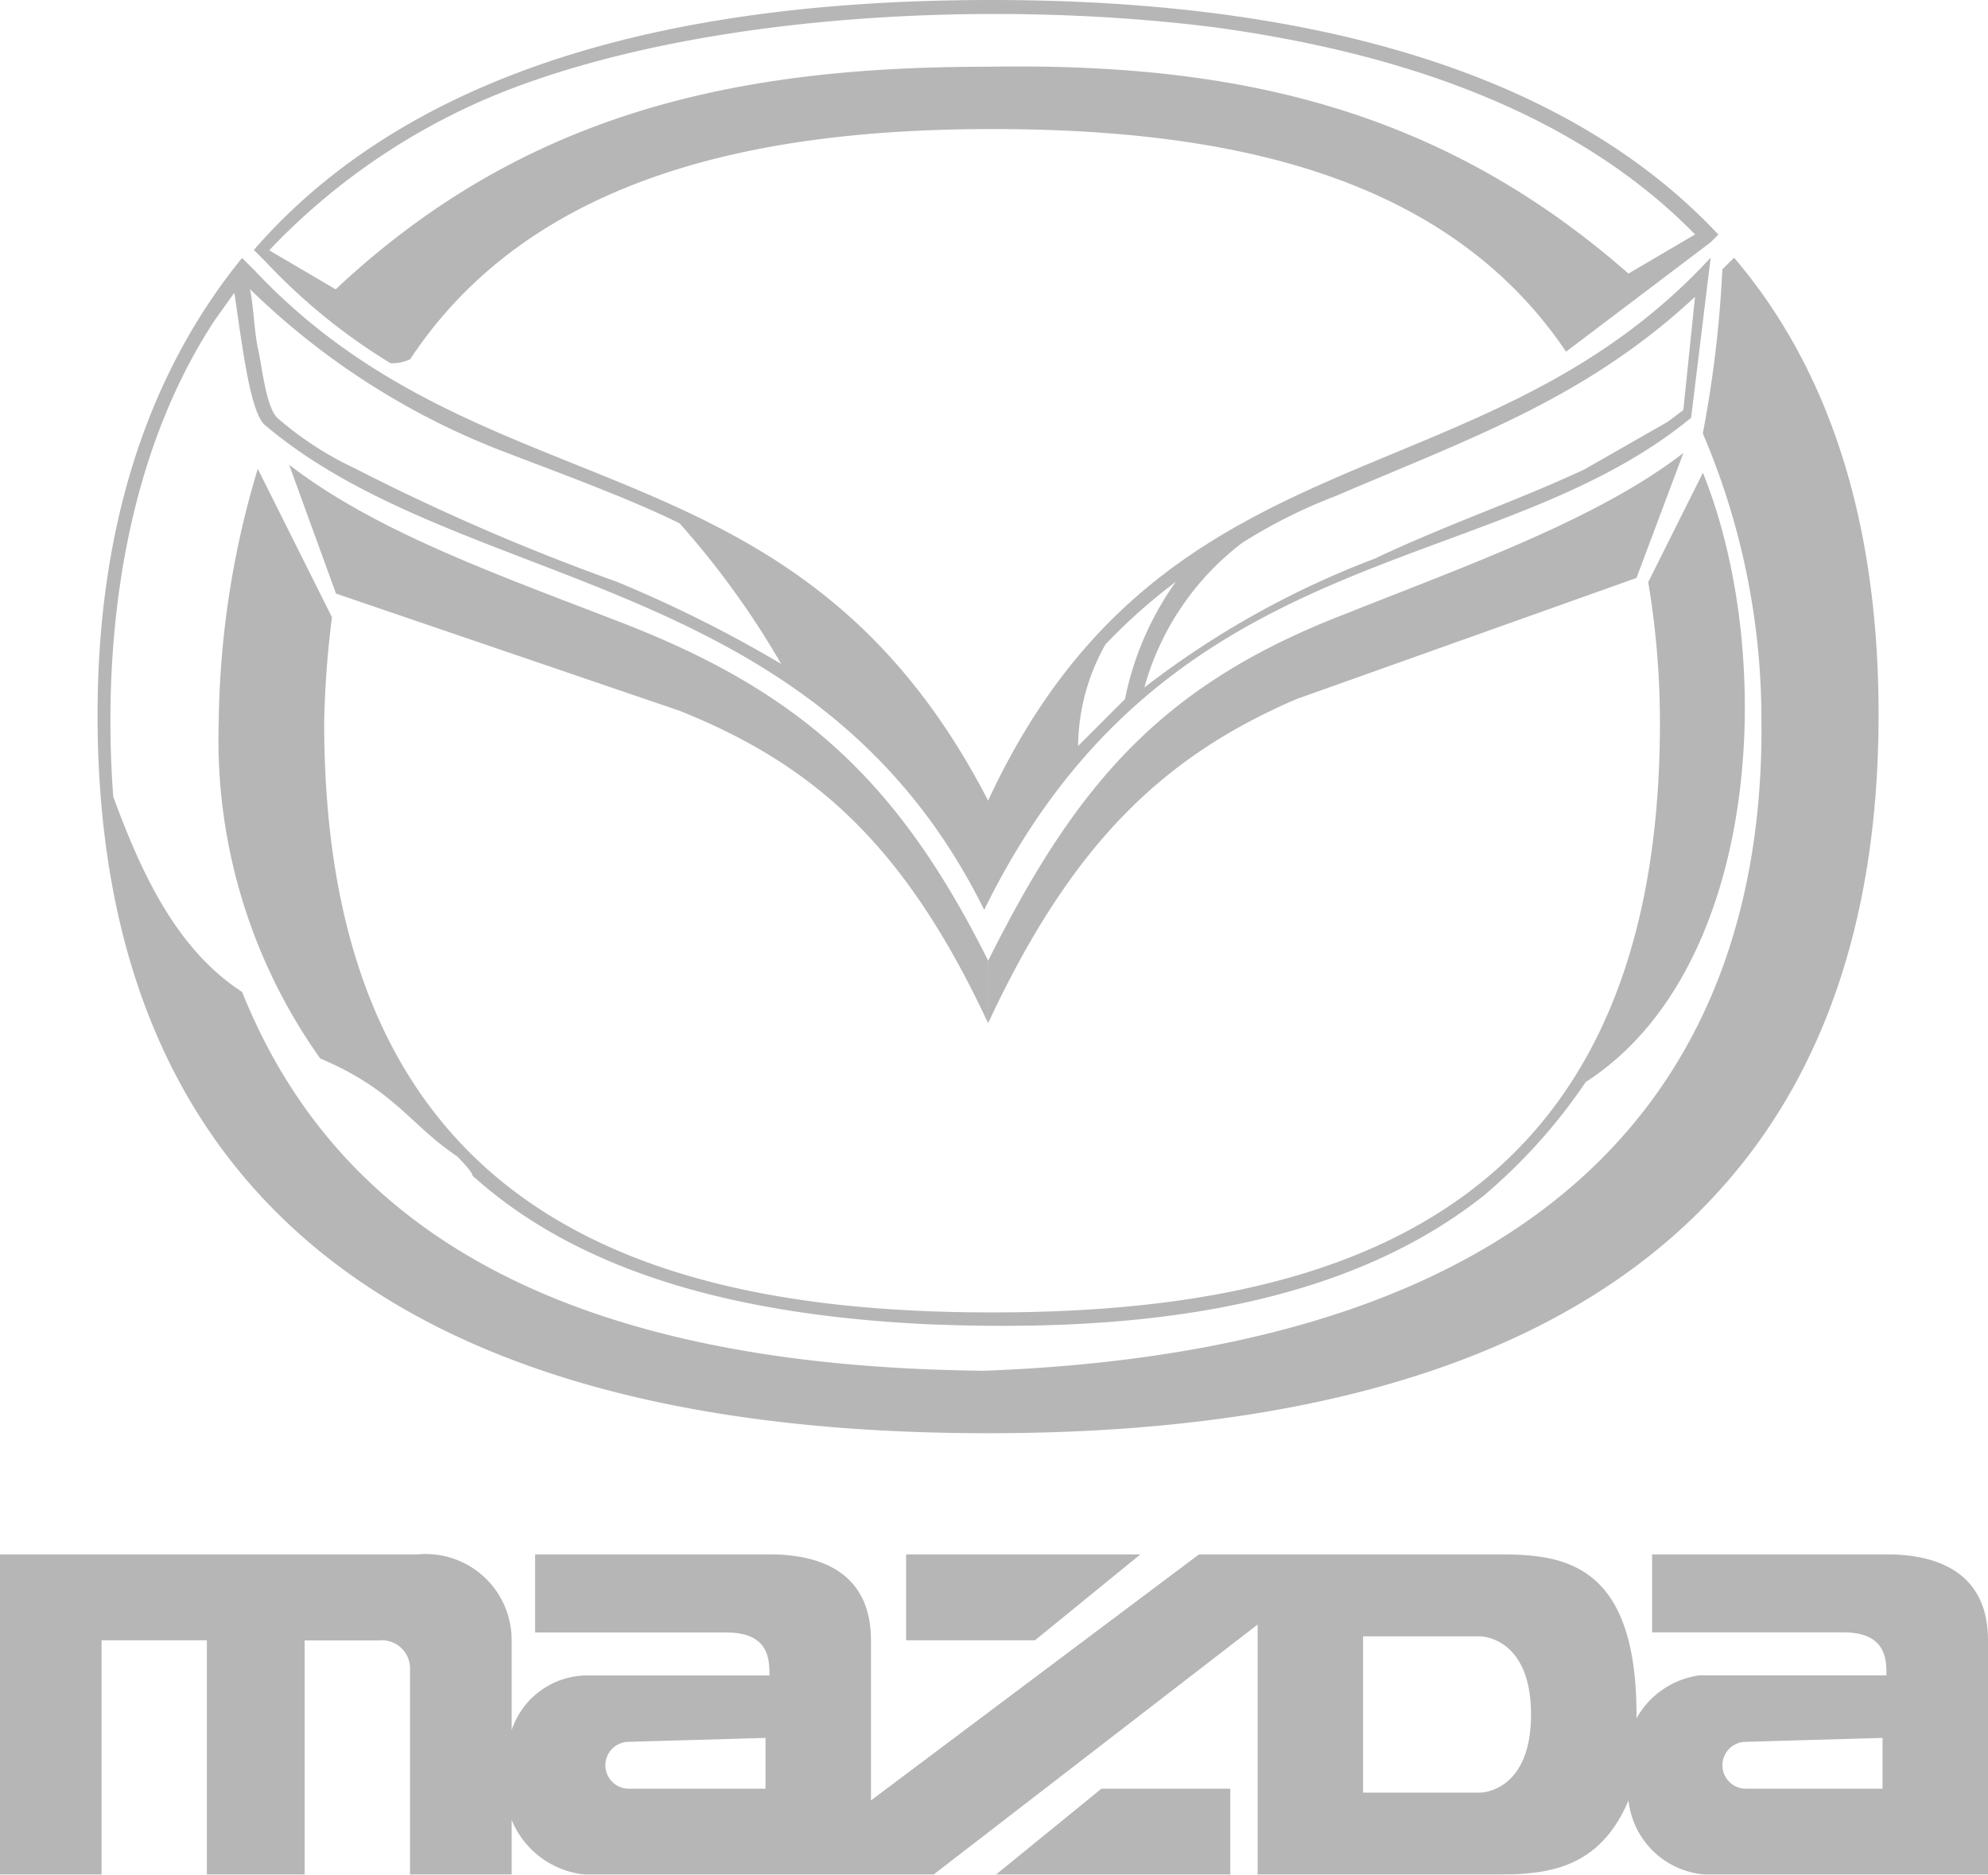
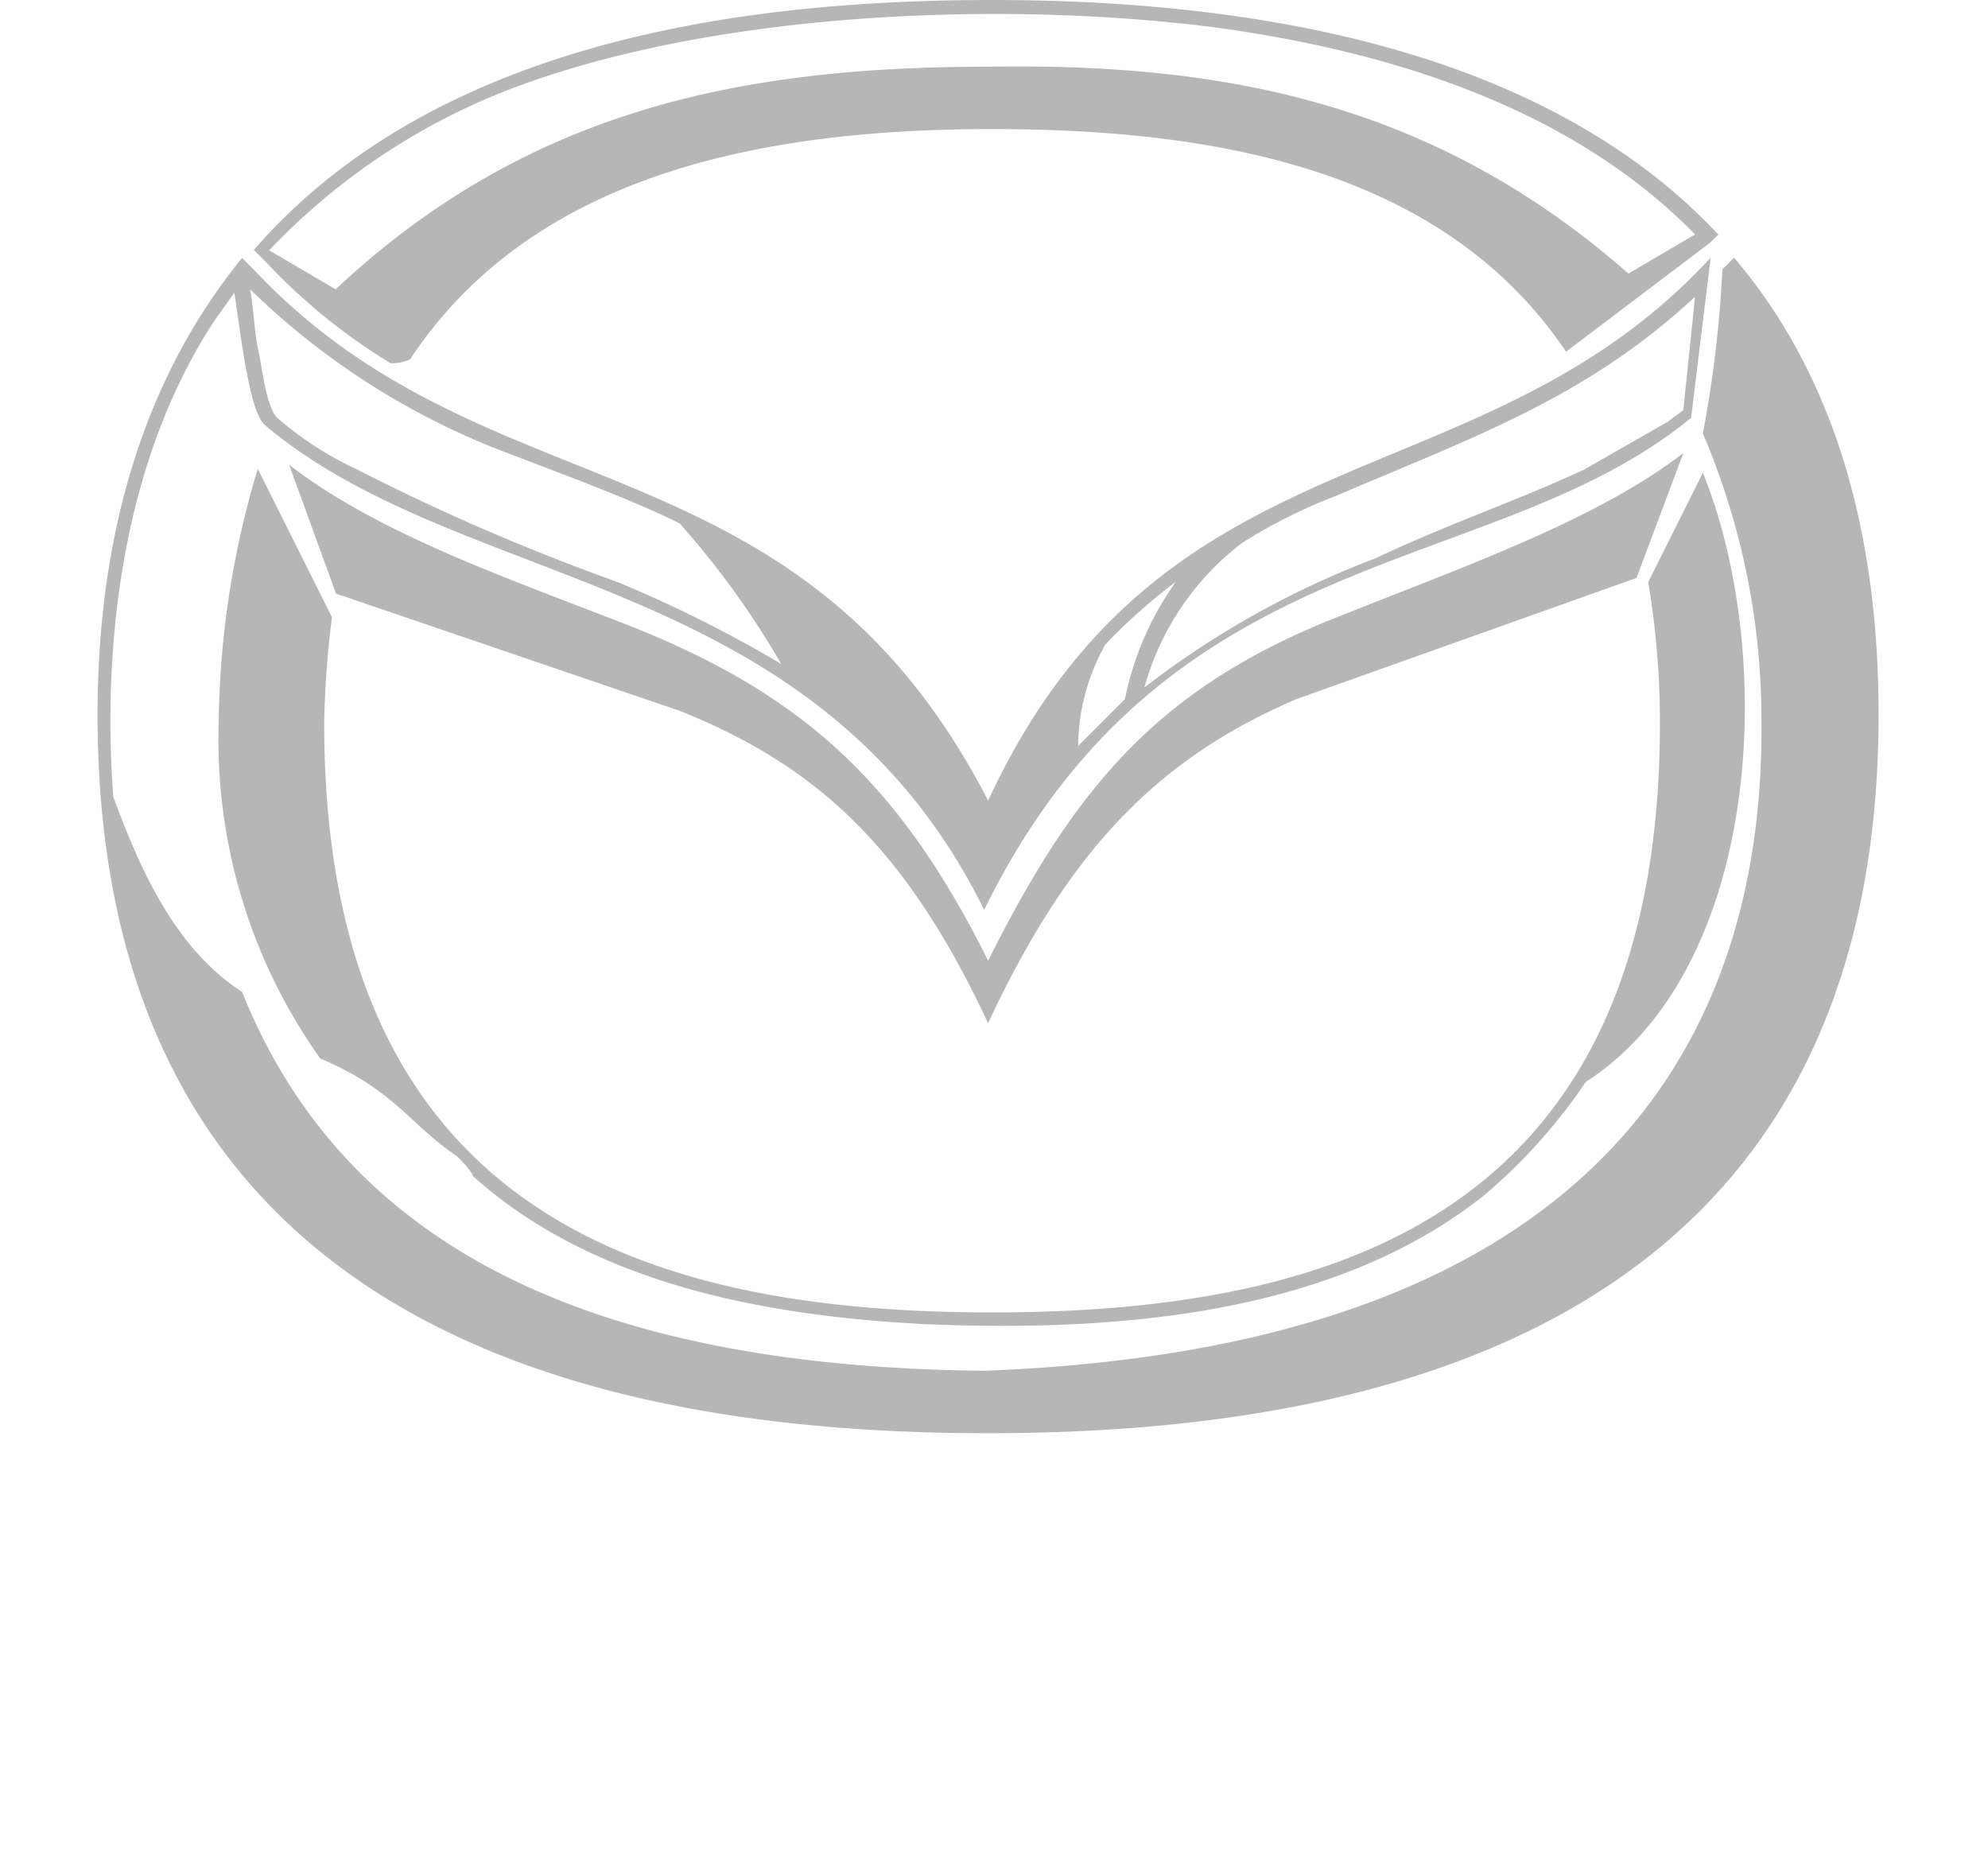
<svg xmlns="http://www.w3.org/2000/svg" width="53.817" height="50.75" viewBox="0 0 53.817 50.75">
  <g id="Mazda-3D-Black" opacity="0.303">
-     <path id="Path_11685" data-name="Path 11685" d="M55.8,55.25h3.172s1.374,0,1.374-2.115-1.374-2.115-1.374-2.115H55.8ZM35.923,53.875a.634.634,0,1,0,0,1.269h3.7V53.769l-3.7.106Zm30.239,0a.634.634,0,1,0,0,1.269h3.7V53.769l-3.7.106Zm-1.269-1.8h5.075c0-.423,0-1.163-1.163-1.163H63.624V48.8h6.344c1.586,0,2.749.634,2.749,2.326V57.47H65.1a2.253,2.253,0,0,1-2.115-2.009c-.846,2.009-2.432,2.009-3.806,2.009H52.945V50.7L44.17,57.47H34.76a2.4,2.4,0,0,1-2.009-1.48v1.48H30v-5.6a.762.762,0,0,0-.846-.74H27.147V57.47H24.5V51.126H21.649V57.47H18.9V48.8H30.213a2.328,2.328,0,0,1,2.538,2.326v2.432a2.161,2.161,0,0,1,2.009-1.48h4.969c0-.423,0-1.163-1.163-1.163H33.385V48.8h6.344c1.586,0,2.749.634,2.749,2.326v4.335L51.359,48.8h7.93c1.692,0,3.912,0,3.912,4.335v.106a2.3,2.3,0,0,1,1.692-1.163ZM43.429,48.8h6.344l-2.855,2.326H43.429V48.8Zm8.776,8.67H45.861l2.855-2.326h3.489V57.47" transform="translate(-18.9 -6.72)" fill="#0e0e0e" />
    <path id="Path_11686" data-name="Path 11686" d="M31.127,40.3c-1.269-.846-1.692-1.8-3.7-2.643a14.878,14.878,0,0,1-2.749-9.093,24.569,24.569,0,0,1,1.057-6.872l2.009,4.018a25.924,25.924,0,0,0-.211,2.855c0,13.322,8.776,15.965,18.08,15.965s18.08-2.643,18.08-15.965a23.114,23.114,0,0,0-.317-3.806l1.48-2.96c2.009,4.969,1.586,13.428-3.172,16.494a15.05,15.05,0,0,1-2.749,3.066c-4.123,3.278-10.044,3.7-15.119,3.489-4.229-.211-8.987-1.057-12.265-4.018C31.55,40.719,31.127,40.3,31.127,40.3Zm-5.5-24-.317-.317c-2.326,2.855-3.912,6.872-3.912,12.37C21.4,45.054,35.039,47.8,45.506,47.8c10.362,0,24.106-2.749,24.106-19.454,0-5.5-1.48-9.516-3.912-12.37l-.317.317a31.786,31.786,0,0,1-.529,4.441,19.7,19.7,0,0,1,1.586,7.718c.106,8.353-4.123,17.022-21.04,17.657-10.679-.106-17.34-3.383-20.089-10.256-1.8-1.163-2.749-3.278-3.489-5.286-.317-4.335.317-9.2,2.749-12.9l.529-.74c.211,1.374.423,3.278.846,3.595,5.392,4.546,14.908,3.912,19.454,13.11,4.969-10.15,13.745-8.881,19.137-13.322l.529-4.335c-6.238,6.767-14.8,4.441-19.56,14.7C40.326,20.63,31.973,23.062,25.629,16.3Zm4.229,2.432c3.278-4.969,9.41-6.238,15.754-6.238,6.238,0,12.265,1.163,15.542,6.027l3.912-2.96h0l.211-.211C60.414,10.163,52.273,9,45.612,9c-6.872,0-15.119,1.163-19.983,6.767l.106.106h0l.211.211a16.1,16.1,0,0,0,3.383,2.749,1.15,1.15,0,0,0,.529-.106Zm34.785-3.383-1.8,1.057c-5.181-4.546-10.784-5.709-17.34-5.6-6.661,0-12.476,1.163-17.657,6.027l-1.8-1.057a17.816,17.816,0,0,1,6.45-4.335C38,9.317,45.824,9,51.639,9.74c4.652.634,9.516,2.115,12.9,5.5l.106.106ZM45.506,36.7c-2.22-4.758-4.652-6.978-8.353-8.458l-9.3-3.172-1.269-3.489c2.326,1.8,5.6,2.96,8.881,4.229,4.969,1.9,7.613,4.335,10.044,9.2V36.7Zm0,0c2.22-4.758,4.652-7.19,8.353-8.776l9.2-3.278,1.269-3.383c-2.326,1.8-5.921,3.066-9.093,4.335-4.969,1.9-7.3,4.546-9.727,9.41V36.7ZM61.683,21.688l2.22-1.269.423-.317.317-3.066c-2.96,2.749-6.027,3.806-9.727,5.392A14.212,14.212,0,0,0,52.379,23.7a7.4,7.4,0,0,0-2.643,3.912,24.168,24.168,0,0,1,6.238-3.489c2.009-.952,3.912-1.586,5.709-2.432Zm-11.1,3.066a15.377,15.377,0,0,0-1.9,1.692,5.662,5.662,0,0,0-.74,2.749L49,28.137l.211-.211a8.286,8.286,0,0,1,1.374-3.172ZM37.154,23.168c-1.269-.634-3.278-1.374-4.652-1.9a20.159,20.159,0,0,1-6.978-4.441c.106.529.106,1.057.211,1.586.106.423.211,1.586.529,1.9a9.069,9.069,0,0,0,2.115,1.374,59.69,59.69,0,0,0,7.084,3.066,34.8,34.8,0,0,1,4.441,2.22A23.086,23.086,0,0,0,37.154,23.168Z" transform="translate(-18.757 -9)" fill="#0e0e0e" fill-rule="evenodd" />
  </g>
</svg>